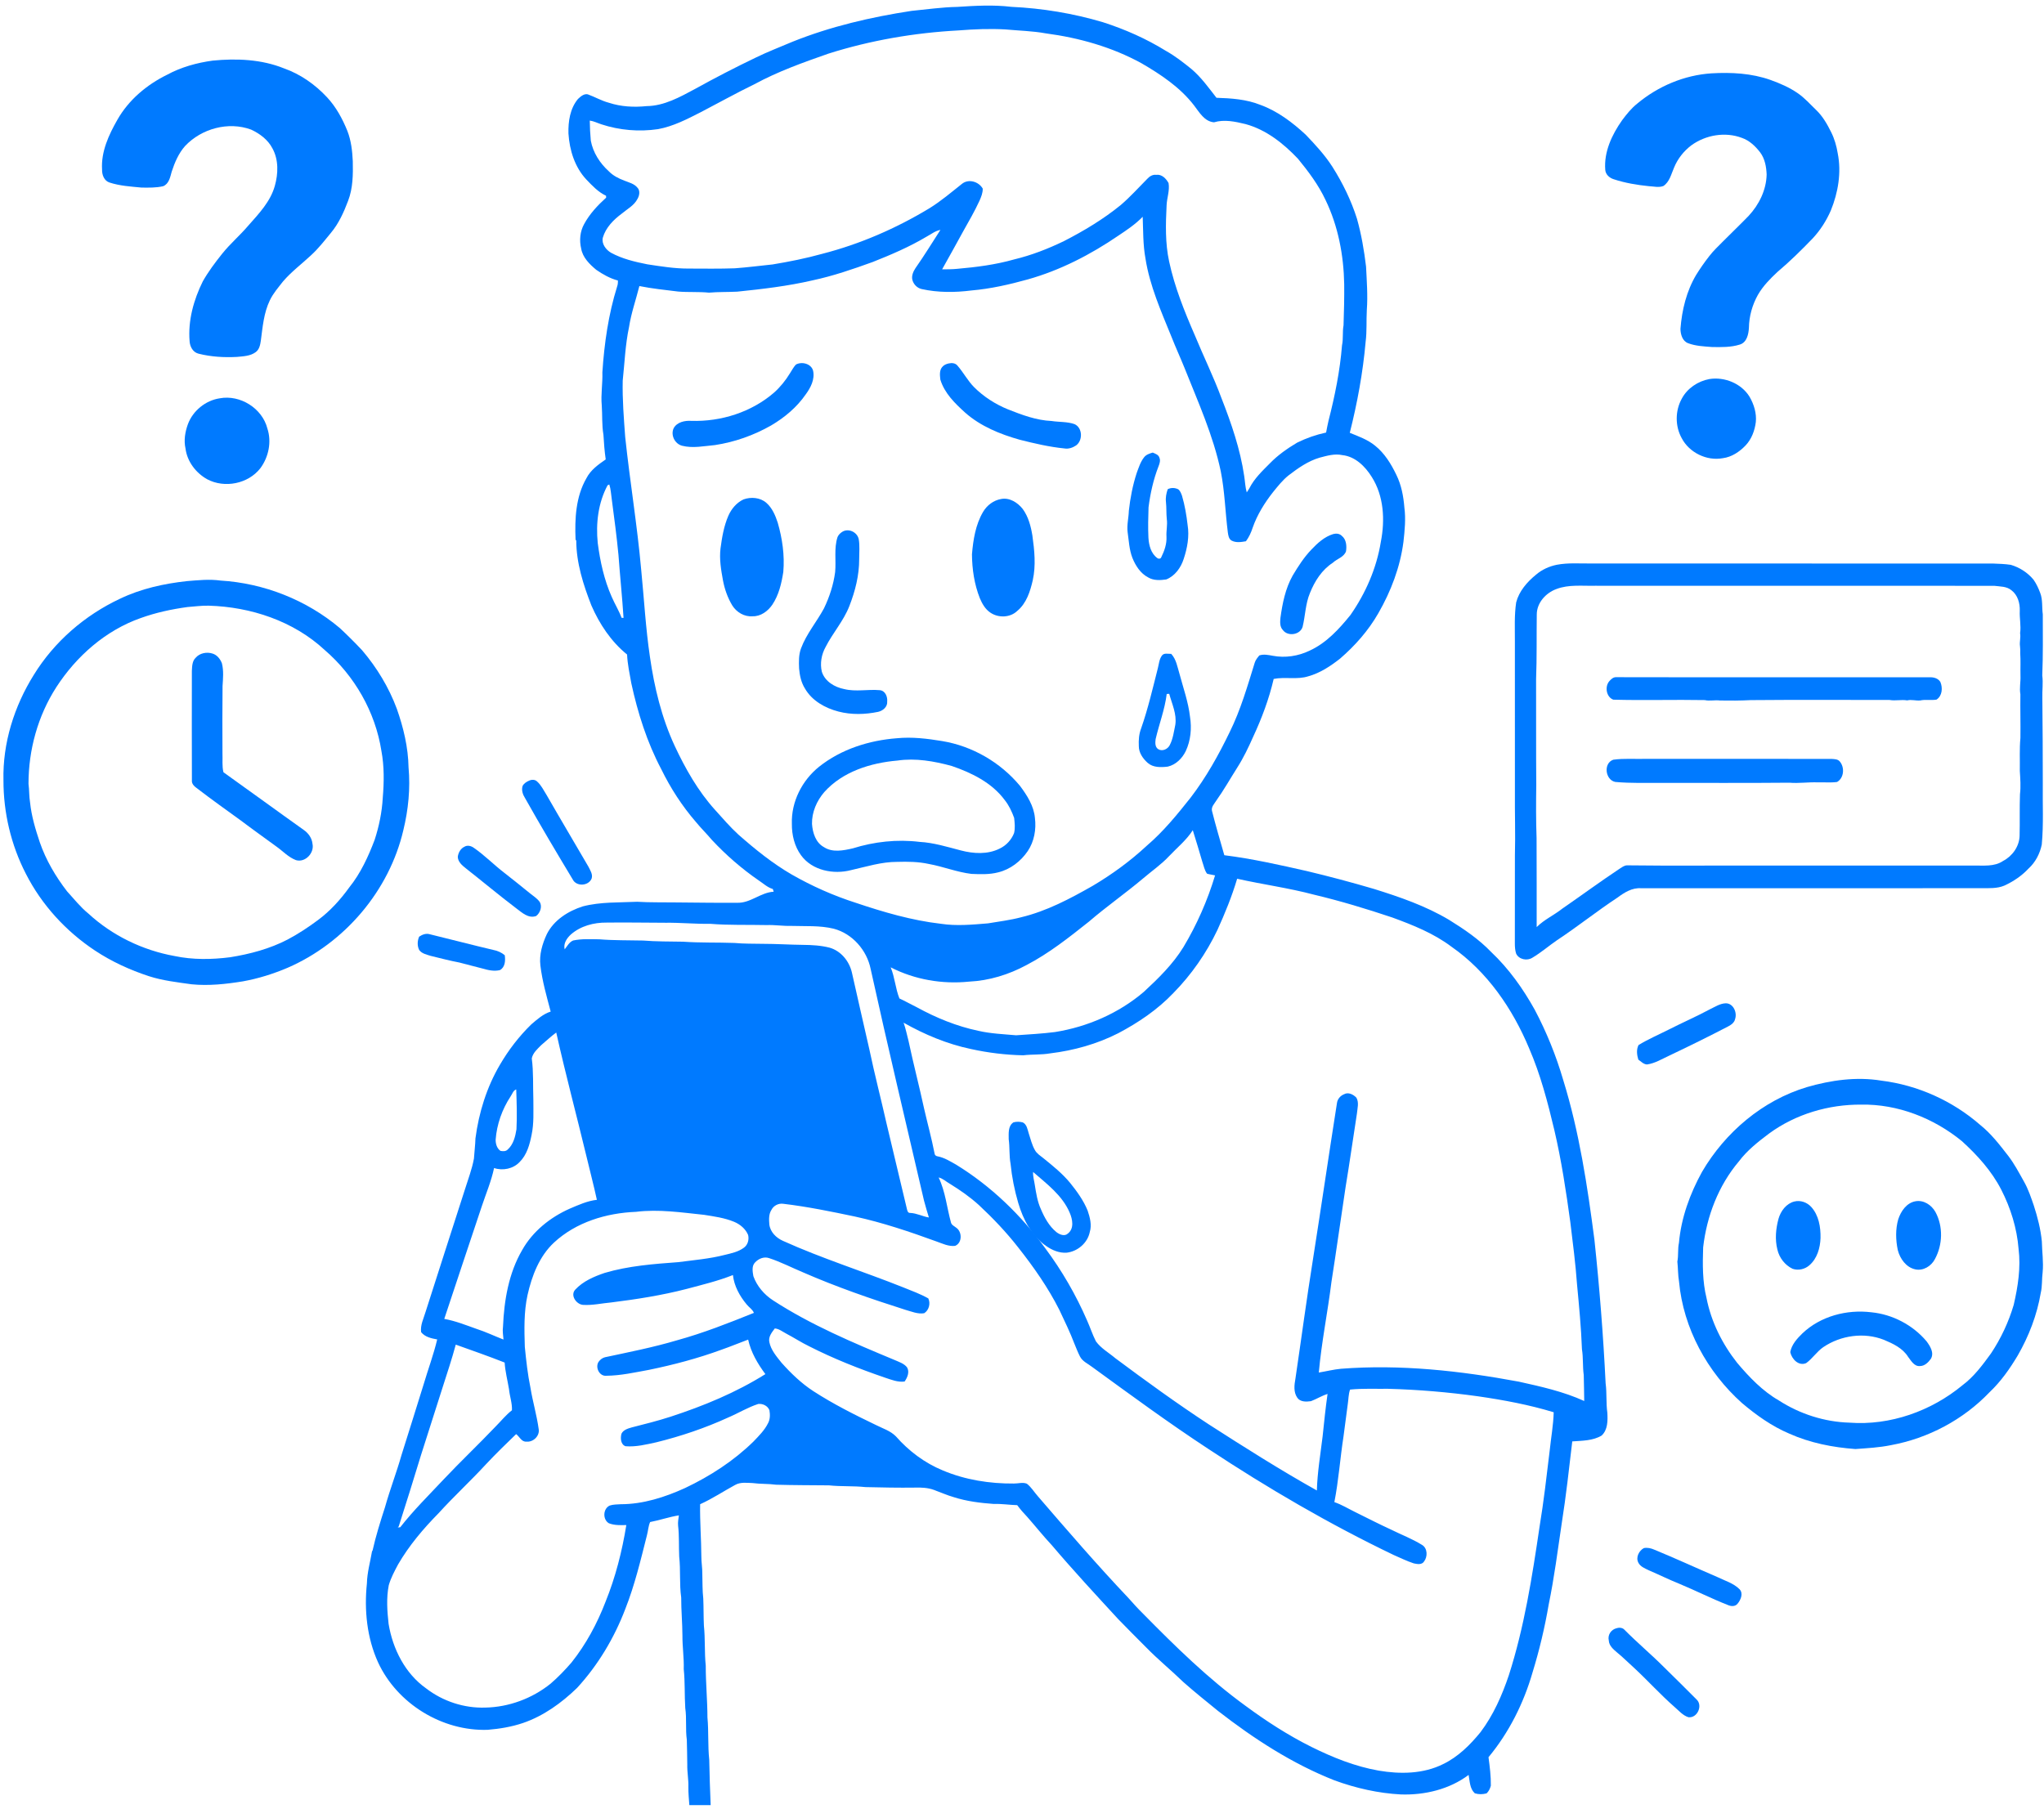
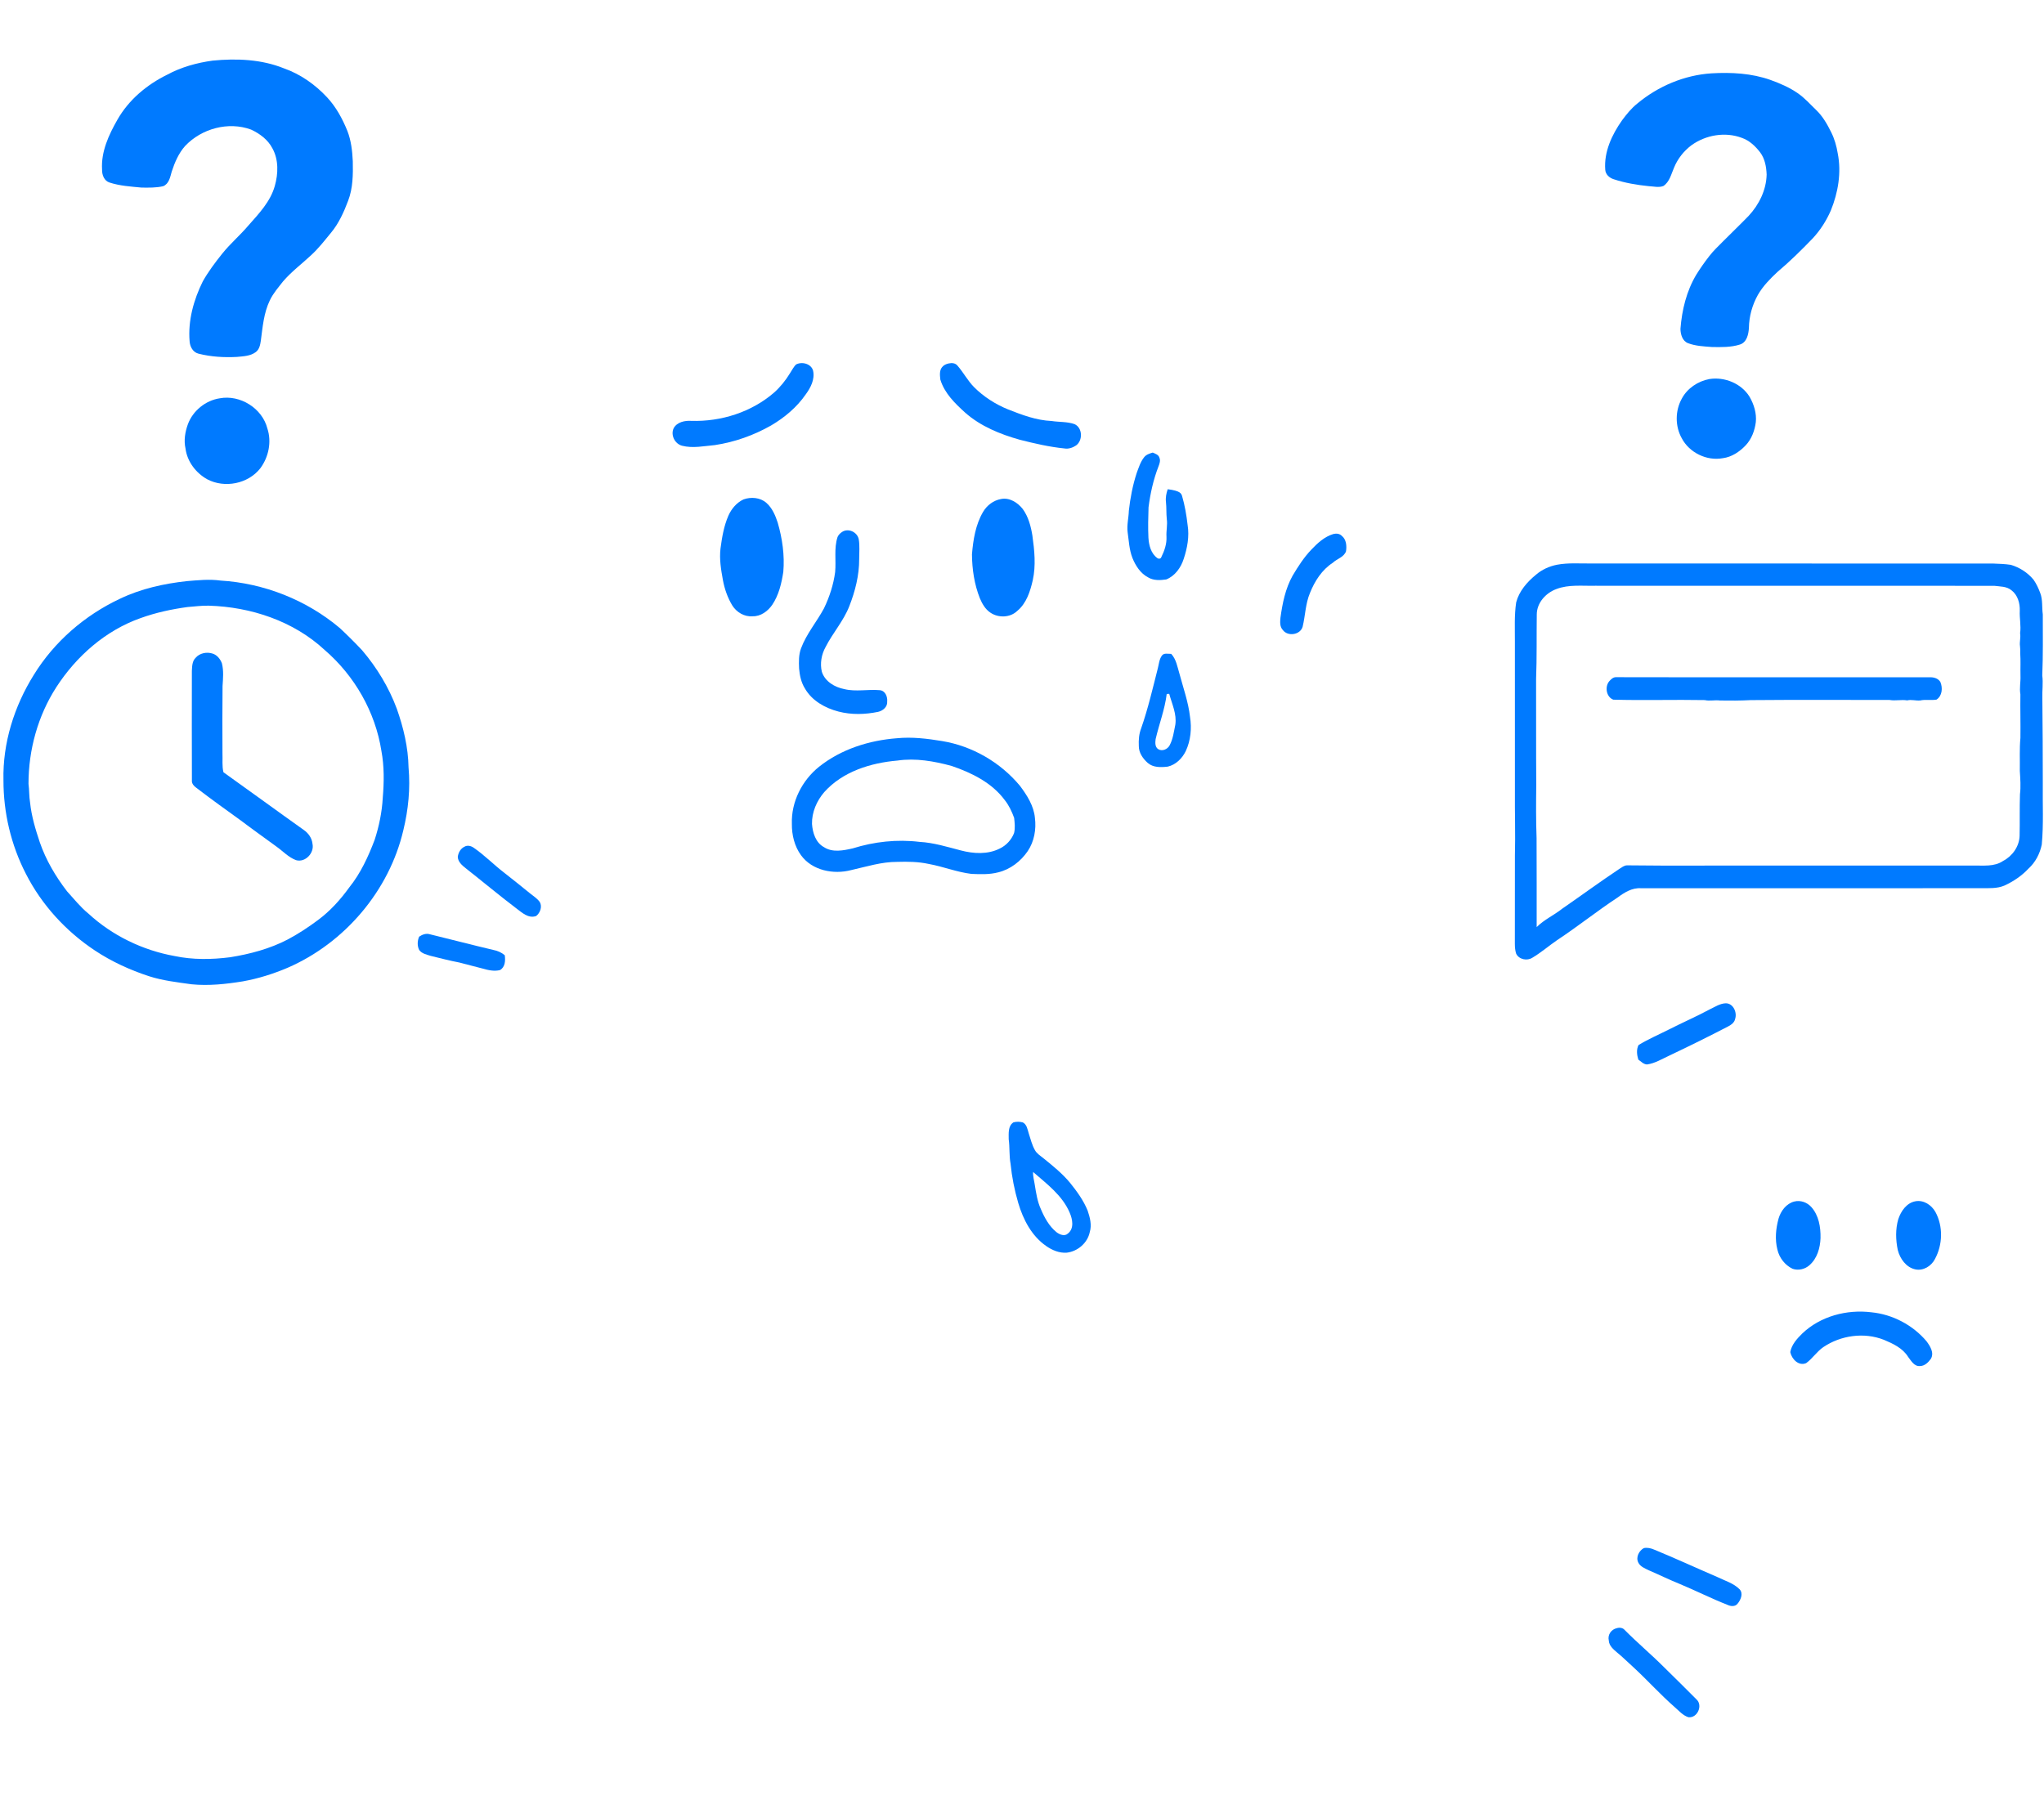
<svg xmlns="http://www.w3.org/2000/svg" width="279" height="247" viewBox="0 0 279 247" fill="none">
  <path d="M29.033 8.274C32.296 7.957 35.695 8.092 38.769 9.336C41.012 10.126 43.012 11.537 44.628 13.269C45.864 14.591 46.739 16.201 47.414 17.869C47.93 19.189 48.09 20.611 48.155 22.018C48.195 23.831 48.177 25.702 47.515 27.418C46.93 28.969 46.239 30.512 45.168 31.793C44.3 32.842 43.468 33.93 42.458 34.847C41.182 36.044 39.765 37.096 38.624 38.431C37.986 39.257 37.283 40.049 36.833 41.002C35.999 42.724 35.85 44.66 35.601 46.529C35.52 47.083 35.397 47.703 34.921 48.06C34.187 48.619 33.223 48.64 32.342 48.727C30.586 48.82 28.805 48.717 27.097 48.285C26.335 48.097 25.93 47.334 25.881 46.599C25.644 43.764 26.435 40.93 27.686 38.404C28.446 37.068 29.37 35.83 30.331 34.633C31.422 33.266 32.767 32.13 33.896 30.797C35.331 29.174 36.907 27.534 37.508 25.394C37.985 23.72 38.047 21.805 37.18 20.243C36.568 19.067 35.453 18.24 34.272 17.692C31.176 16.549 27.505 17.554 25.264 19.933C24.38 20.924 23.848 22.182 23.439 23.432C23.231 24.168 23.069 25.11 22.262 25.424C21.302 25.645 20.304 25.62 19.324 25.609C17.86 25.468 16.366 25.381 14.959 24.923C14.212 24.692 13.911 23.863 13.932 23.146C13.781 20.699 14.853 18.397 16.037 16.325C17.574 13.63 20.037 11.564 22.801 10.208C24.729 9.162 26.869 8.571 29.033 8.274Z" fill="#007AFF" />
  <path d="M129.487 49.62C129.917 49.524 130.42 49.554 130.709 49.938C131.511 50.86 132.085 51.966 132.947 52.844C134.268 54.167 135.875 55.195 137.605 55.897C139.507 56.647 141.463 57.385 143.529 57.475C144.576 57.642 145.669 57.547 146.681 57.907C147.773 58.411 147.821 60.126 146.886 60.81C146.425 61.12 145.857 61.319 145.299 61.224C143.227 61.017 141.196 60.542 139.181 60.032C136.505 59.277 133.846 58.196 131.738 56.332C130.343 55.07 128.913 53.673 128.354 51.823C128.292 51.255 128.205 50.586 128.6 50.113C128.817 49.84 129.151 49.691 129.487 49.62Z" fill="#007AFF" />
  <path d="M108.634 49.776C109.425 49.326 110.719 49.635 110.983 50.605C111.248 51.778 110.655 52.928 109.977 53.847C108.761 55.611 107.084 57.009 105.246 58.09C102.881 59.435 100.273 60.359 97.582 60.765C96.098 60.895 94.581 61.229 93.105 60.855C92.105 60.598 91.503 59.38 91.962 58.444C92.425 57.618 93.474 57.401 94.35 57.457C98.422 57.586 102.58 56.271 105.675 53.584C106.528 52.816 107.251 51.911 107.847 50.931C108.097 50.539 108.314 50.12 108.634 49.776Z" fill="#007AFF" />
  <path d="M233.609 10.013C236.319 9.855 239.093 10 241.671 10.916C242.968 11.384 244.252 11.935 245.389 12.725C246.321 13.363 247.07 14.218 247.879 14.997C248.783 15.849 249.402 16.947 249.951 18.05C250.403 18.955 250.682 19.936 250.845 20.933C251.367 23.553 250.9 26.288 249.902 28.739C249.292 30.135 248.461 31.441 247.419 32.556C245.885 34.146 244.31 35.702 242.618 37.125C241.613 38.062 240.636 39.059 239.947 40.259C239.181 41.629 238.743 43.19 238.722 44.762C238.67 45.631 238.441 46.745 237.487 47.038C236.258 47.431 234.942 47.398 233.668 47.375C232.575 47.29 231.448 47.247 230.414 46.853C229.639 46.558 229.388 45.645 229.378 44.896C229.576 42.318 230.203 39.73 231.54 37.497C232.078 36.635 232.66 35.799 233.285 34.998C233.858 34.25 234.545 33.603 235.208 32.936C236.361 31.771 237.553 30.645 238.69 29.464C240.109 27.938 241.097 25.933 241.141 23.825C241.099 22.767 240.907 21.676 240.259 20.808C239.606 19.959 238.791 19.176 237.76 18.823C235.486 17.962 232.821 18.421 230.869 19.836C229.828 20.621 228.994 21.678 228.502 22.888C228.116 23.765 227.902 24.819 227.056 25.39C226.415 25.644 225.719 25.442 225.058 25.417C223.442 25.252 221.825 24.983 220.28 24.474C219.69 24.294 219.155 23.829 219.112 23.178C218.921 20.727 220.025 18.383 221.407 16.424C222.023 15.599 222.672 14.781 223.485 14.139C226.325 11.768 229.906 10.253 233.609 10.013Z" fill="#007AFF" />
  <path d="M233.321 51.75C235.402 51.418 237.687 52.347 238.808 54.164C239.409 55.204 239.787 56.419 239.663 57.631C239.515 58.795 239.085 59.952 238.268 60.812C237.438 61.681 236.369 62.401 235.155 62.554C232.97 62.963 230.575 61.794 229.55 59.821C228.63 58.176 228.648 56.062 229.564 54.42C230.311 53.01 231.766 52.04 233.321 51.75Z" fill="#007AFF" />
  <path d="M29.992 54.379C32.778 53.858 35.787 55.733 36.494 58.492C37.099 60.318 36.67 62.397 35.536 63.927C33.87 66.062 30.66 66.69 28.282 65.431C26.735 64.568 25.545 63.005 25.32 61.224C25.074 60.118 25.265 58.961 25.649 57.91C26.332 56.074 28.054 54.671 29.992 54.379Z" fill="#007AFF" />
-   <path d="M156.16 62.437C156.446 62.06 156.91 61.915 157.346 61.788C157.693 61.944 158.139 62.071 158.255 62.486C158.43 62.876 158.274 63.302 158.131 63.676C157.435 65.466 157.015 67.355 156.772 69.257C156.725 70.646 156.693 72.037 156.758 73.425C156.822 74.439 157.098 75.557 157.967 76.187C158.125 76.323 158.43 76.306 158.506 76.082C158.938 75.212 159.273 74.257 159.222 73.272C159.169 72.463 159.383 71.659 159.262 70.854C159.182 70.083 159.235 69.306 159.15 68.534C159.079 67.942 159.196 67.35 159.388 66.79C159.828 66.562 160.372 66.574 160.816 66.796C161.105 67.007 161.222 67.367 161.343 67.691C161.725 68.991 161.952 70.331 162.106 71.675C162.361 73.232 162.063 74.832 161.568 76.314C161.187 77.503 160.38 78.632 159.192 79.108C158.377 79.228 157.461 79.275 156.729 78.833C155.675 78.291 155.001 77.236 154.571 76.168C154.132 75.044 154.089 73.825 153.917 72.646C153.795 71.669 154.057 70.708 154.084 69.736C154.274 67.991 154.611 66.255 155.153 64.584C155.429 63.845 155.665 63.064 156.16 62.437Z" fill="#007AFF" />
+   <path d="M156.16 62.437C156.446 62.06 156.91 61.915 157.346 61.788C157.693 61.944 158.139 62.071 158.255 62.486C158.43 62.876 158.274 63.302 158.131 63.676C157.435 65.466 157.015 67.355 156.772 69.257C156.725 70.646 156.693 72.037 156.758 73.425C156.822 74.439 157.098 75.557 157.967 76.187C158.125 76.323 158.43 76.306 158.506 76.082C158.938 75.212 159.273 74.257 159.222 73.272C159.169 72.463 159.383 71.659 159.262 70.854C159.182 70.083 159.235 69.306 159.15 68.534C159.079 67.942 159.196 67.35 159.388 66.79C161.105 67.007 161.222 67.367 161.343 67.691C161.725 68.991 161.952 70.331 162.106 71.675C162.361 73.232 162.063 74.832 161.568 76.314C161.187 77.503 160.38 78.632 159.192 79.108C158.377 79.228 157.461 79.275 156.729 78.833C155.675 78.291 155.001 77.236 154.571 76.168C154.132 75.044 154.089 73.825 153.917 72.646C153.795 71.669 154.057 70.708 154.084 69.736C154.274 67.991 154.611 66.255 155.153 64.584C155.429 63.845 155.665 63.064 156.16 62.437Z" fill="#007AFF" />
  <path d="M101.484 68.183C102.501 67.815 103.755 67.91 104.597 68.642C105.402 69.341 105.833 70.363 106.157 71.354C106.785 73.53 107.116 75.817 106.919 78.081C106.678 79.64 106.308 81.233 105.417 82.56C104.809 83.446 103.831 84.172 102.714 84.136C101.603 84.227 100.539 83.587 99.957 82.662C99.316 81.605 98.903 80.42 98.678 79.207C98.417 77.779 98.172 76.322 98.349 74.868C98.55 73.358 98.807 71.825 99.416 70.419C99.832 69.473 100.537 68.626 101.484 68.183Z" fill="#007AFF" />
  <path d="M136.641 68.128C137.792 67.895 138.912 68.612 139.598 69.486C140.37 70.54 140.711 71.843 140.918 73.115C141.201 75.13 141.413 77.205 140.97 79.215C140.619 80.74 140.112 82.358 138.863 83.394C137.904 84.334 136.288 84.387 135.197 83.648C134.495 83.188 134.064 82.428 133.746 81.675C132.993 79.776 132.688 77.715 132.67 75.682C132.839 73.684 133.158 71.626 134.196 69.87C134.725 68.981 135.613 68.306 136.641 68.128Z" fill="#007AFF" />
  <path d="M114.938 72.625C115.781 72.061 116.998 72.628 117.21 73.591C117.375 74.49 117.272 75.414 117.276 76.325C117.287 78.533 116.731 80.705 115.932 82.75C115.144 84.776 113.662 86.416 112.685 88.343C112.126 89.356 111.908 90.576 112.179 91.71C112.604 93.039 113.932 93.824 115.238 94.076C116.826 94.467 118.461 94.081 120.065 94.224C120.825 94.276 121.164 95.106 121.099 95.775C121.16 96.496 120.513 97.041 119.861 97.184C118.082 97.552 116.217 97.603 114.451 97.144C112.628 96.671 110.828 95.67 109.869 93.991C109.357 93.177 109.157 92.219 109.075 91.275C109.034 90.346 109.01 89.39 109.342 88.506C110.083 86.525 111.482 84.896 112.475 83.047C113.224 81.489 113.768 79.821 113.995 78.104C114.143 76.511 113.82 74.868 114.321 73.319C114.445 73.028 114.676 72.794 114.938 72.625Z" fill="#007AFF" />
  <path d="M181.993 72.908C182.387 72.799 182.849 72.847 183.148 73.152C183.773 73.645 183.838 74.531 183.728 75.26C183.452 76.067 182.501 76.28 181.929 76.826C180.44 77.789 179.455 79.33 178.81 80.949C178.187 82.418 178.177 84.042 177.803 85.575C177.474 86.68 175.784 86.934 175.109 86.018C174.678 85.575 174.723 84.919 174.776 84.352C175.048 82.369 175.449 80.359 176.436 78.595C177.185 77.336 177.983 76.091 179.003 75.029C179.844 74.137 180.795 73.268 181.993 72.908Z" fill="#007AFF" />
  <path d="M212.516 77.101C214.084 76.806 215.684 76.952 217.268 76.929C235.53 76.941 253.791 76.924 272.053 76.937C272.857 76.968 273.666 76.992 274.463 77.112C275.667 77.461 276.774 78.178 277.574 79.146C277.966 79.702 278.253 80.332 278.491 80.97C278.844 81.897 278.698 82.906 278.835 83.871C278.835 86.654 278.878 89.442 278.764 92.224C278.897 93.238 278.746 94.253 278.774 95.272C278.807 99.186 278.843 103.093 278.835 107.007C278.795 109.77 278.954 112.541 278.697 115.297C278.444 116.543 277.829 117.729 276.88 118.587C275.957 119.578 274.815 120.34 273.591 120.905C272.591 121.328 271.493 121.248 270.437 121.26C254.962 121.256 239.486 121.257 224.012 121.265C222.771 121.174 221.712 121.852 220.761 122.557C217.964 124.398 215.35 126.498 212.554 128.342C211.417 129.122 210.368 130.036 209.18 130.743C208.454 131.218 207.336 131.003 206.949 130.195C206.811 129.764 206.775 129.31 206.772 128.863C206.778 124.843 206.785 120.825 206.78 116.807C206.862 113.862 206.753 110.922 206.78 107.974C206.782 101.171 206.775 94.369 206.777 87.568C206.785 85.79 206.687 84.003 206.953 82.239C207.352 80.71 208.435 79.463 209.635 78.481C210.446 77.77 211.462 77.313 212.516 77.101ZM212.442 80.419C211.002 80.944 209.768 82.3 209.765 83.888C209.725 86.828 209.786 89.769 209.672 92.705C209.688 97.526 209.657 102.349 209.696 107.169C209.662 109.582 209.651 111.998 209.738 114.408C209.759 118.457 209.746 122.515 209.751 126.569C210.777 125.542 212.124 124.944 213.251 124.048C215.848 122.255 218.391 120.386 221.018 118.637C221.352 118.439 221.673 118.147 222.086 118.139C228.403 118.221 234.724 118.144 241.041 118.173C250.469 118.179 259.896 118.16 269.324 118.169C270.701 118.14 272.222 118.365 273.425 117.532C274.695 116.873 275.628 115.551 275.67 114.103C275.715 112.214 275.655 110.321 275.721 108.433C275.85 107.373 275.763 106.305 275.7 105.244C275.726 103.744 275.639 102.24 275.781 100.746C275.81 98.76 275.748 96.772 275.777 94.79C275.626 93.939 275.829 93.087 275.789 92.232C275.765 91.209 275.826 90.185 275.755 89.165C275.769 88.846 275.761 88.527 275.724 88.213C275.638 87.621 275.846 87.035 275.736 86.447C275.887 85.431 275.644 84.419 275.694 83.402C275.728 82.363 275.422 81.237 274.558 80.586C273.901 80.033 273.003 80.082 272.203 79.977C254.051 79.972 235.898 79.982 217.745 79.969C215.976 80.012 214.13 79.77 212.442 80.419Z" fill="#007AFF" />
  <path d="M25.516 79.336C27.04 79.212 28.575 79.048 30.099 79.26C36.036 79.62 41.842 81.91 46.389 85.749C47.436 86.728 48.455 87.739 49.435 88.786C51.445 91.148 53.078 93.842 54.161 96.753C55.069 99.329 55.718 102.028 55.765 104.767C56.025 107.64 55.737 110.544 55.055 113.341C53.125 121.611 47.052 128.73 39.289 132.111C37.319 132.952 35.263 133.599 33.153 133.978C30.841 134.353 28.489 134.61 26.149 134.378C24.193 134.104 22.219 133.882 20.331 133.273C17.743 132.426 15.241 131.281 12.968 129.775C9.003 127.149 5.684 123.531 3.526 119.281C1.503 115.355 0.464 110.938 0.473 106.526C0.351 101.454 1.939 96.421 4.614 92.137C7.398 87.61 11.578 83.992 16.382 81.741C19.245 80.369 22.375 79.678 25.516 79.336ZM25.598 82.874C23.422 83.171 21.26 83.635 19.192 84.384C14.414 86.068 10.426 89.586 7.695 93.803C5.171 97.714 3.886 102.378 3.891 107.015C4.008 107.863 3.96 108.724 4.106 109.571C4.299 111.428 4.84 113.224 5.43 114.988C6.268 117.414 7.587 119.659 9.152 121.686C10.095 122.718 10.966 123.828 12.055 124.716C15.317 127.727 19.465 129.735 23.829 130.521C26.316 131.046 28.89 131.008 31.401 130.688C34.121 130.254 36.821 129.538 39.275 128.26C40.721 127.491 42.093 126.59 43.404 125.609C45.07 124.377 46.471 122.82 47.68 121.145C49.229 119.217 50.27 116.948 51.141 114.651C51.742 112.795 52.139 110.87 52.246 108.923C52.425 106.794 52.457 104.629 52.062 102.521C51.234 97.205 48.4 92.256 44.334 88.754C40.08 84.789 34.236 82.853 28.489 82.689C27.521 82.666 26.561 82.806 25.598 82.874Z" fill="#007AFF" />
  <path d="M26.705 89.803C27.259 89.154 28.222 88.972 29.014 89.228C29.631 89.418 30.064 89.969 30.289 90.552C30.546 91.57 30.444 92.629 30.378 93.665C30.344 96.723 30.352 99.778 30.366 102.836C30.408 103.7 30.288 104.581 30.501 105.431C34.171 108.043 37.803 110.707 41.474 113.316C42.101 113.753 42.58 114.424 42.654 115.2C42.932 116.441 41.669 117.8 40.401 117.429C39.373 117.042 38.613 116.2 37.731 115.575C36.124 114.397 34.5 113.247 32.913 112.047C30.866 110.57 28.814 109.098 26.811 107.563C26.475 107.32 26.148 106.983 26.194 106.533C26.178 101.552 26.181 96.572 26.189 91.591C26.226 90.976 26.223 90.259 26.705 89.803Z" fill="#007AFF" />
  <path d="M158.57 89.541C158.848 89.093 159.433 89.281 159.868 89.269C160.56 90.013 160.71 91.056 160.997 91.993C161.518 93.94 162.204 95.853 162.434 97.866C162.684 99.434 162.53 101.094 161.852 102.542C161.373 103.536 160.493 104.41 159.396 104.662C158.469 104.77 157.405 104.81 156.658 104.153C156.004 103.57 155.44 102.768 155.445 101.86C155.405 101.041 155.463 100.207 155.763 99.438C156.698 96.766 157.336 94.007 158.032 91.268C158.187 90.69 158.221 90.046 158.57 89.541ZM159.254 94.742C158.997 96.848 158.216 98.848 157.739 100.909C157.68 101.37 157.64 101.962 158.075 102.267C158.621 102.628 159.376 102.293 159.657 101.746C160.114 100.88 160.229 99.891 160.427 98.946C160.647 97.484 159.966 96.101 159.595 94.722C159.479 94.727 159.365 94.734 159.254 94.742Z" fill="#007AFF" />
  <path d="M219.645 93.021C219.897 92.732 220.212 92.418 220.633 92.452C234.882 92.484 249.134 92.449 263.383 92.468C263.933 92.434 264.55 92.603 264.852 93.1C265.194 93.9 265.118 95.011 264.323 95.516C263.582 95.635 262.824 95.465 262.092 95.632C261.499 95.68 260.911 95.479 260.326 95.619C259.523 95.486 258.718 95.706 257.914 95.561C251.596 95.566 245.275 95.524 238.958 95.582C237.565 95.656 236.164 95.661 234.77 95.635C234.075 95.538 233.377 95.738 232.692 95.579C228.533 95.501 224.372 95.64 220.215 95.522C219.261 95.172 219.022 93.779 219.645 93.021Z" fill="#007AFF" />
  <path d="M122.422 100.787C124.483 100.583 126.562 100.835 128.597 101.173C132.72 101.851 136.553 104.076 139.222 107.284C140.189 108.576 141.114 110.016 141.264 111.664C141.461 113.222 141.171 114.882 140.282 116.198C139.334 117.588 137.912 118.691 136.262 119.093C135.069 119.409 133.82 119.358 132.599 119.308C130.61 119.07 128.737 118.303 126.771 117.949C125.36 117.641 123.909 117.623 122.471 117.665C120.322 117.657 118.254 118.322 116.177 118.789C113.788 119.419 110.862 118.854 109.344 116.77C108.441 115.538 108.071 113.981 108.089 112.471C107.986 109.471 109.477 106.541 111.802 104.678C114.803 102.285 118.628 101.075 122.422 100.787ZM122.494 103.835C118.848 104.147 115.021 105.334 112.514 108.136C111.482 109.331 110.801 110.89 110.836 112.485C110.921 113.688 111.336 115.044 112.469 115.655C113.635 116.421 115.116 116.114 116.389 115.825C119.329 114.905 122.454 114.561 125.517 114.937C127.444 115.039 129.295 115.624 131.15 116.103C132.881 116.558 134.817 116.677 136.457 115.849C137.35 115.427 138.06 114.651 138.419 113.733C138.584 113.052 138.504 112.344 138.427 111.658C138.113 110.793 137.72 109.955 137.146 109.232C135.387 106.852 132.622 105.499 129.889 104.566C127.489 103.917 124.978 103.47 122.494 103.835Z" fill="#007AFF" />
-   <path d="M220.212 103.718C221.682 103.512 223.176 103.644 224.657 103.603C233.118 103.603 241.58 103.592 250.04 103.611C250.421 103.639 250.887 103.637 251.141 103.983C251.81 104.781 251.703 106.216 250.755 106.759C249.879 106.876 248.991 106.78 248.112 106.81C246.822 106.762 245.535 106.966 244.245 106.857C238.464 106.911 232.677 106.875 226.894 106.884C224.758 106.873 222.62 106.945 220.491 106.756C219.105 106.489 218.822 104.188 220.212 103.718Z" fill="#007AFF" />
-   <path d="M72.234 106.573C72.578 106.411 73.022 106.411 73.308 106.688C73.888 107.203 74.219 107.926 74.628 108.57C76.497 111.834 78.425 115.062 80.314 118.314C80.558 118.812 80.944 119.363 80.756 119.943C80.33 120.979 78.659 121.068 78.163 120.044C75.955 116.38 73.769 112.699 71.672 108.968C71.359 108.477 71.148 107.874 71.335 107.297C71.523 106.945 71.876 106.722 72.234 106.573Z" fill="#007AFF" />
  <path d="M63.398 115.597C63.787 115.357 64.269 115.475 64.627 115.714C66.136 116.747 67.413 118.073 68.864 119.181C70.04 120.092 71.194 121.032 72.352 121.969C72.808 122.338 73.327 122.656 73.676 123.143C74.045 123.77 73.732 124.637 73.183 125.058C72.111 125.436 71.239 124.581 70.453 123.996C68.12 122.226 65.872 120.348 63.572 118.535C63.072 118.142 62.505 117.66 62.487 116.971C62.558 116.413 62.87 115.839 63.398 115.597Z" fill="#007AFF" />
  <path d="M57.212 127.876C57.651 127.582 58.17 127.385 58.698 127.555C61.582 128.255 64.453 129.012 67.342 129.69C67.915 129.796 68.45 130.036 68.899 130.412C69 131.136 68.96 132.041 68.237 132.442C67.464 132.629 66.662 132.46 65.915 132.24C64.842 131.975 63.778 131.679 62.707 131.408C61.388 131.159 60.088 130.816 58.783 130.498C58.231 130.32 57.572 130.196 57.217 129.692C56.937 129.125 56.962 128.448 57.212 127.876Z" fill="#007AFF" />
  <path d="M233.423 137.778C234.114 137.452 234.797 136.986 235.585 136.973C236.602 136.99 237.133 138.237 236.839 139.111C236.745 139.601 236.31 139.906 235.899 140.125C233.248 141.507 230.566 142.827 227.866 144.109C226.87 144.562 225.912 145.175 224.808 145.324C224.334 145.3 223.992 144.916 223.627 144.662C223.431 144.019 223.337 143.285 223.66 142.67C224.991 141.858 226.429 141.248 227.819 140.541C229.675 139.596 231.588 138.767 233.423 137.778Z" fill="#007AFF" />
-   <path d="M246.632 148.417C249.913 147.469 253.386 146.972 256.783 147.53C261.763 148.144 266.525 150.287 270.302 153.588C271.793 154.779 272.953 156.302 274.116 157.798C274.952 158.884 275.585 160.103 276.256 161.292C276.848 162.33 277.224 163.466 277.612 164.591C278.127 166.184 278.546 167.818 278.707 169.491C278.731 170.895 278.951 172.296 278.814 173.703C278.691 174.632 278.779 175.583 278.559 176.502C278.048 179.526 276.931 182.43 275.4 185.081C274.322 186.884 273.1 188.624 271.567 190.07C267.99 193.82 263.193 196.369 258.1 197.299C256.503 197.627 254.876 197.709 253.256 197.828C250.159 197.603 247.06 196.994 244.216 195.717C241.849 194.716 239.737 193.204 237.783 191.556C233.04 187.318 229.764 181.338 229.183 174.968C229.027 174.065 229.058 173.144 228.953 172.236C229.128 171.395 228.985 170.524 229.172 169.683C229.472 166.263 230.675 162.971 232.325 159.98C235.487 154.577 240.601 150.231 246.632 148.417ZM254.05 150.806C249.603 150.775 245.122 152.096 241.515 154.724C239.999 155.859 238.487 157.044 237.341 158.572C234.559 161.863 232.963 166.041 232.475 170.299C232.396 172.608 232.374 174.947 232.933 177.206C233.566 180.453 235.079 183.476 237.12 186.064C238.771 188.018 240.575 189.911 242.813 191.198C245.676 193.047 249.047 194.128 252.458 194.226C258.009 194.642 263.612 192.644 267.876 189.114C269.444 187.943 270.616 186.354 271.756 184.786C273.119 182.745 274.171 180.496 274.867 178.142C275.445 175.646 275.848 173.059 275.529 170.496C275.305 167.675 274.447 164.92 273.159 162.407C271.846 159.856 269.896 157.701 267.785 155.786C263.947 152.649 259.035 150.717 254.05 150.806Z" fill="#007AFF" />
  <path d="M138.332 153.229C138.745 153.113 139.2 153.124 139.614 153.237C140.168 153.521 140.25 154.194 140.419 154.729C140.673 155.494 140.853 156.296 141.255 157.003C141.507 157.481 141.982 157.769 142.392 158.1C143.69 159.152 145.009 160.205 146.076 161.503C147.008 162.663 147.895 163.885 148.459 165.273C148.777 166.21 149.051 167.241 148.748 168.22C148.441 169.7 147.095 170.848 145.61 171.019C144.593 171.099 143.603 170.676 142.787 170.101C140.801 168.718 139.654 166.486 138.984 164.219C138.475 162.478 138.12 160.695 137.94 158.892C137.733 157.782 137.842 156.648 137.686 155.533C137.688 154.747 137.571 153.719 138.332 153.229ZM141.018 160.002C140.973 160.608 141.166 161.189 141.25 161.785C141.428 162.894 141.598 164.022 142.067 165.055C142.564 166.226 143.197 167.397 144.198 168.213C144.625 168.546 145.324 168.842 145.777 168.395C146.643 167.714 146.396 166.454 146.015 165.572C145.019 163.207 142.892 161.639 141.018 160.002Z" fill="#007AFF" />
  <path d="M244.916 164.036C245.753 163.823 246.646 164.141 247.223 164.771C248.263 165.914 248.526 167.532 248.497 169.028C248.447 170.379 248.039 171.815 246.985 172.731C246.367 173.281 245.47 173.491 244.683 173.22C243.639 172.723 242.86 171.713 242.607 170.59C242.255 169.205 242.395 167.741 242.765 166.377C243.068 165.331 243.817 164.314 244.916 164.036Z" fill="#007AFF" />
  <path d="M261.441 164.004C262.569 163.787 263.643 164.507 264.18 165.461C265.252 167.441 265.178 169.952 264.1 171.913C263.61 172.858 262.52 173.53 261.442 173.3C260.184 173.038 259.344 171.846 259.042 170.66C258.755 169.279 258.714 167.82 259.106 166.456C259.469 165.362 260.233 164.227 261.441 164.004Z" fill="#007AFF" />
  <path d="M246.016 182.043C248.495 179.686 252.088 178.743 255.441 179.158C258.328 179.442 261.088 180.894 262.961 183.108C263.454 183.775 264.042 184.68 263.559 185.51C263.212 185.987 262.723 186.49 262.092 186.497C261.303 186.591 260.871 185.785 260.46 185.256C259.721 184.056 258.39 183.436 257.139 182.912C254.435 181.852 251.263 182.302 248.874 183.916C247.986 184.524 247.404 185.475 246.535 186.098C245.5 186.543 244.562 185.534 244.366 184.593C244.553 183.56 245.292 182.753 246.016 182.043Z" fill="#007AFF" />
  <path d="M224.378 211.352C224.86 211.25 225.363 211.369 225.808 211.566C228.708 212.757 231.553 214.072 234.432 215.311C235.459 215.814 236.62 216.142 237.448 216.972C237.991 217.552 237.6 218.441 237.16 218.958C236.847 219.334 236.325 219.318 235.912 219.148C233.629 218.253 231.442 217.143 229.18 216.204C227.79 215.647 226.45 214.979 225.077 214.391C224.534 214.122 223.877 213.888 223.61 213.298C223.266 212.582 223.729 211.704 224.378 211.352Z" fill="#007AFF" />
  <path d="M220.691 222.282C221.061 222.171 221.5 222.215 221.763 222.531C223.497 224.279 225.388 225.865 227.129 227.606C228.623 229.059 230.092 230.539 231.568 232.009C232.474 232.838 231.677 234.606 230.45 234.438C229.698 234.194 229.169 233.557 228.588 233.058C226.618 231.335 224.872 229.382 222.949 227.611C222.206 226.954 221.514 226.242 220.744 225.619C220.234 225.185 219.631 224.691 219.596 223.969C219.409 223.188 219.928 222.449 220.691 222.282Z" fill="#007AFF" />
-   <path fill-rule="evenodd" clip-rule="evenodd" d="M130.66 0.942C133.118 0.781 135.599 0.638 138.052 0.934C142.274 1.128 146.475 1.824 150.529 3.027C153.54 3.993 156.454 5.281 159.145 6.946C160.39 7.641 161.515 8.522 162.62 9.415C163.958 10.546 164.975 11.979 166.045 13.35C168.062 13.415 170.128 13.552 172.022 14.312C174.374 15.162 176.402 16.703 178.222 18.385C179.538 19.762 180.844 21.167 181.874 22.777C183.272 24.989 184.433 27.361 185.222 29.859C185.824 31.994 186.197 34.189 186.462 36.39C186.559 38.361 186.713 40.337 186.568 42.31C186.483 43.763 186.592 45.225 186.404 46.671C186.036 50.862 185.269 55.012 184.242 59.091C185.434 59.572 186.673 60.012 187.683 60.836C188.989 61.879 189.884 63.336 190.598 64.825C191.282 66.21 191.571 67.751 191.692 69.28C191.902 70.844 191.738 72.421 191.566 73.98C191.117 77.421 189.865 80.724 188.136 83.724C186.785 86.084 184.966 88.148 182.912 89.919C181.614 90.939 180.198 91.881 178.593 92.326C177.057 92.825 175.418 92.377 173.854 92.69C173.221 95.415 172.234 98.052 171.055 100.585C170.414 102.034 169.728 103.468 168.875 104.806C167.924 106.306 167.05 107.858 166.017 109.307C165.758 109.735 165.308 110.153 165.432 110.702C165.943 112.733 166.54 114.744 167.117 116.757C170.923 117.236 174.673 118.081 178.413 118.928C181.477 119.659 184.521 120.47 187.543 121.36C191.07 122.459 194.6 123.679 197.787 125.578C199.837 126.847 201.855 128.216 203.532 129.962C205.938 132.231 207.877 134.954 209.478 137.836C211.098 140.89 212.398 144.111 213.37 147.431C215.571 154.537 216.679 161.916 217.637 169.274C218.328 175.786 218.845 182.313 219.163 188.852C219.343 190.181 219.208 191.53 219.396 192.861C219.459 193.926 219.467 195.21 218.615 195.987C217.423 196.707 215.956 196.685 214.61 196.786C214.171 200.511 213.763 204.248 213.174 207.958C212.623 211.665 212.152 215.385 211.392 219.057C210.859 222.191 210.12 225.293 209.185 228.335C207.973 232.536 205.973 236.53 203.176 239.902C203.348 241.191 203.515 242.489 203.495 243.793C203.391 244.184 203.214 244.553 202.917 244.836C202.384 244.984 201.833 244.992 201.306 244.828C200.605 244.174 200.625 243.185 200.462 242.317C197.842 244.287 194.474 245.088 191.232 244.984C188.128 244.823 185.066 244.126 182.152 243.061C176.384 240.789 171.142 237.377 166.264 233.588C164.67 232.287 163.06 231.003 161.521 229.638C159.863 228.028 158.064 226.567 156.451 224.911C155.165 223.626 153.883 222.337 152.619 221.034C149.56 217.709 146.49 214.397 143.566 210.951C142.401 209.709 141.344 208.371 140.216 207.094C139.726 206.589 139.267 206.054 138.847 205.49C137.777 205.46 136.718 205.286 135.647 205.325C133.814 205.191 131.971 204.967 130.213 204.406C129.272 204.138 128.379 203.733 127.461 203.4C126.637 203.103 125.75 203.066 124.884 203.093C122.635 203.124 120.384 203.077 118.136 203.024C116.482 202.844 114.812 202.965 113.159 202.786C110.751 202.761 108.341 202.769 105.934 202.698C104.867 202.552 103.788 202.618 102.723 202.472C101.935 202.444 101.079 202.319 100.359 202.721C98.756 203.59 97.233 204.613 95.565 205.362C95.523 207.735 95.718 210.098 95.732 212.471C95.727 213.278 95.879 214.076 95.864 214.886C95.899 216.002 95.867 217.125 95.994 218.239C96.049 219.474 96.022 220.711 96.081 221.948C96.272 223.761 96.144 225.591 96.333 227.404C96.327 229.761 96.56 232.107 96.564 234.465C96.743 236.389 96.603 238.326 96.809 240.248C96.845 242.314 96.918 244.379 97.004 246.444H94.094C94.038 245.615 93.946 244.788 93.962 243.957C93.992 242.932 93.785 241.923 93.812 240.902C93.787 239.774 93.793 238.646 93.748 237.521C93.549 236.083 93.746 234.62 93.536 233.187C93.425 231.419 93.514 229.642 93.329 227.88C93.379 226.344 93.138 224.823 93.15 223.29C93.142 221.555 92.975 219.828 92.982 218.093C92.72 216.24 92.916 214.364 92.709 212.51C92.644 211.104 92.722 209.69 92.559 208.291C92.509 207.817 92.606 207.348 92.667 206.883C91.338 207.091 90.061 207.544 88.739 207.794C88.486 208.361 88.469 209.002 88.305 209.6C87.449 212.995 86.636 216.415 85.346 219.678C83.837 223.631 81.629 227.329 78.762 230.447C76.643 232.497 74.184 234.276 71.37 235.235C69.821 235.759 68.195 236.025 66.569 236.16C60.361 236.371 54.218 232.599 51.607 226.956C50.079 223.598 49.701 219.808 50.082 216.168C50.117 214.685 50.532 213.252 50.779 211.799L50.855 211.681C51.303 209.688 51.915 207.736 52.543 205.796C53.217 203.384 54.123 201.046 54.807 198.64C55.822 195.439 56.814 192.233 57.815 189.027C58.424 186.969 59.179 184.951 59.677 182.863C58.88 182.721 58.014 182.537 57.482 181.87C57.352 180.898 57.826 180.01 58.089 179.105C59.858 173.537 61.669 167.982 63.451 162.417C63.886 161.011 64.426 159.631 64.691 158.177C64.75 157.257 64.873 156.341 64.897 155.419C65.359 151.899 66.431 148.44 68.234 145.371C69.408 143.358 70.841 141.491 72.509 139.862C73.317 139.173 74.135 138.432 75.166 138.104C74.615 136.027 74.017 133.95 73.762 131.811C73.582 130.332 74.024 128.858 74.641 127.53C75.609 125.607 77.546 124.382 79.546 123.743C81.967 123.11 84.488 123.232 86.966 123.112C88.734 123.221 90.506 123.174 92.276 123.203C95.058 123.222 97.84 123.271 100.621 123.25C102.43 123.316 103.82 121.837 105.605 121.739C105.576 121.646 105.518 121.461 105.489 121.37C104.753 121.159 104.194 120.612 103.568 120.202C101.246 118.605 99.109 116.743 97.185 114.686C96.479 113.841 95.687 113.075 94.992 112.223C93.107 110.045 91.529 107.609 90.266 105.021C88.316 101.339 87.052 97.332 86.17 93.272C85.935 91.974 85.657 90.677 85.594 89.357C83.414 87.591 81.827 85.197 80.717 82.643C79.612 79.821 78.67 76.857 78.657 73.802L78.564 73.674C78.442 70.829 78.585 67.819 80.045 65.291C80.616 64.165 81.668 63.419 82.679 62.722C82.518 61.609 82.431 60.484 82.368 59.361C82.137 58.031 82.234 56.675 82.137 55.334C81.999 53.833 82.272 52.339 82.222 50.837C82.483 46.88 83.048 42.918 84.234 39.123C84.332 38.858 84.353 38.577 84.341 38.297C83.275 38.017 82.283 37.458 81.382 36.833C80.476 36.075 79.539 35.163 79.33 33.946C79.059 32.831 79.168 31.605 79.731 30.595C80.482 29.202 81.573 28.041 82.738 26.985C82.735 26.919 82.727 26.791 82.724 26.725C81.657 26.225 80.842 25.351 80.04 24.514C78.452 22.825 77.735 20.494 77.592 18.221C77.55 16.581 77.806 14.81 78.892 13.512C79.249 13.181 79.705 12.76 80.232 12.879C81.207 13.231 82.113 13.767 83.12 14.031C84.769 14.572 86.536 14.664 88.252 14.487C90.663 14.463 92.818 13.243 94.884 12.137C97.591 10.636 100.342 9.213 103.134 7.874C104.777 7.068 106.489 6.417 108.172 5.699C113.379 3.609 118.879 2.333 124.415 1.486C126.496 1.286 128.568 0.979 130.66 0.942ZM128.12 160.751C129.053 162.687 129.24 164.867 129.81 166.917C129.906 167.264 130.271 167.399 130.527 167.616C131.349 168.175 131.351 169.693 130.371 170.089C129.481 170.198 128.647 169.777 127.831 169.491C124.18 168.159 120.487 166.913 116.687 166.084C113.445 165.402 110.195 164.734 106.903 164.344C106.264 164.255 105.598 164.588 105.304 165.168C104.919 165.756 104.959 166.492 105.012 167.163C105.133 168.204 105.957 169.006 106.882 169.411C112.219 171.824 117.82 173.572 123.255 175.742C124.421 176.213 125.609 176.645 126.709 177.261C127.043 177.951 126.802 178.878 126.147 179.286C125.263 179.433 124.421 179.05 123.588 178.822C118.859 177.318 114.162 175.693 109.61 173.705C108.066 173.061 106.57 172.283 104.977 171.763C104.286 171.525 103.556 171.83 103.078 172.338C102.576 172.826 102.729 173.61 102.833 174.229C103.319 175.593 104.313 176.746 105.52 177.532C110.706 180.901 116.432 183.305 122.122 185.676C122.712 185.938 123.387 186.144 123.803 186.667C124.187 187.299 123.859 188.063 123.475 188.61C122.547 188.733 121.668 188.367 120.807 188.084C117.272 186.875 113.787 185.498 110.457 183.804C109.388 183.29 108.399 182.636 107.353 182.087C106.832 181.82 106.36 181.415 105.759 181.362C105.354 181.907 104.856 182.492 105.014 183.228C105.232 184.32 106 185.196 106.676 186.047C107.963 187.49 109.372 188.846 110.995 189.909C113.718 191.675 116.626 193.137 119.549 194.541C120.48 195.015 121.534 195.332 122.286 196.095C124.037 198.097 126.231 199.737 128.698 200.752C131.752 202.038 135.088 202.563 138.388 202.537C138.971 202.547 139.601 202.332 140.158 202.557C140.756 203.018 141.151 203.688 141.648 204.252C145.701 208.957 149.758 213.663 154.031 218.171C154.663 218.883 155.297 219.592 155.978 220.258C160.398 224.749 164.913 229.189 170.027 232.898C172.866 234.993 175.844 236.917 179.006 238.493C181.917 239.938 184.973 241.167 188.188 241.731C191.113 242.229 194.282 242.195 196.989 240.837C199.032 239.851 200.674 238.217 202.09 236.475C203.838 234.155 205.022 231.466 205.946 228.727C208.063 222.136 209.135 215.276 210.144 208.446C210.714 205.002 211.108 201.532 211.525 198.068C211.705 196.313 212.027 194.572 212.076 192.806C208.715 191.781 205.248 191.137 201.775 190.632C197.694 190.062 193.584 189.715 189.467 189.604C187.736 189.627 186.003 189.537 184.279 189.71C184.051 190.359 184.07 191.057 183.962 191.731C183.752 193.184 183.596 194.644 183.386 196.098C182.923 199.083 182.72 202.108 182.137 205.073C183.121 205.41 184.012 205.958 184.942 206.414C186.58 207.225 188.205 208.059 189.865 208.822C191.279 209.526 192.77 210.085 194.113 210.922C194.868 211.375 194.882 212.538 194.376 213.183C194.081 213.66 193.436 213.538 192.975 213.437C192.034 213.13 191.147 212.685 190.241 212.296C181.461 208.087 173.036 203.167 164.916 197.8C159.518 194.259 154.316 190.435 149.097 186.637C148.513 186.179 147.751 185.875 147.406 185.178C147.124 184.622 146.895 184.042 146.662 183.467C146.061 181.884 145.319 180.363 144.6 178.833C143.06 175.781 141.084 172.966 138.969 170.288C137.351 168.219 135.539 166.31 133.619 164.522C132.392 163.408 131.031 162.459 129.62 161.596C129.122 161.31 128.693 160.884 128.12 160.751ZM96.121 165.855C93.031 165.534 89.912 165.057 86.806 165.444C82.775 165.601 78.63 166.848 75.624 169.636C73.614 171.507 72.597 174.176 72.007 176.801C71.498 179.124 71.562 181.512 71.636 183.875C71.823 185.755 72.028 187.638 72.411 189.49C72.719 191.373 73.269 193.209 73.529 195.102C73.699 196.029 72.78 196.914 71.869 196.815C71.186 196.887 70.92 196.129 70.449 195.79C69.062 197.129 67.679 198.473 66.36 199.88C64.252 202.174 61.953 204.285 59.86 206.594C57.773 208.712 55.832 211.006 54.336 213.584C53.846 214.499 53.353 215.426 53.064 216.427C52.723 218.163 52.849 219.945 53.041 221.691C53.601 225.102 55.288 228.47 58.157 230.499C60.441 232.263 63.343 233.222 66.232 233.126C69.456 233.066 72.642 231.882 75.153 229.861C76.178 228.981 77.117 228 78.002 226.98C79.987 224.49 81.512 221.651 82.653 218.684C84.015 215.321 84.913 211.779 85.492 208.204C84.697 208.231 83.871 208.254 83.115 207.963C82.238 207.454 82.298 205.956 83.231 205.54C83.71 205.386 84.224 205.392 84.722 205.362C87.783 205.362 90.76 204.404 93.52 203.146C96.918 201.532 100.125 199.464 102.821 196.828C103.569 196.048 104.358 195.271 104.842 194.291C105.131 193.752 105.124 193.107 105.023 192.522C104.785 191.926 104.122 191.608 103.503 191.672C102.062 192.138 100.771 192.94 99.384 193.528C96.245 194.965 92.956 196.074 89.606 196.903C88.22 197.205 86.806 197.563 85.378 197.443C84.711 197.197 84.674 196.333 84.825 195.743C85.08 195.208 85.707 195.025 86.234 194.875C88.014 194.419 89.799 193.976 91.549 193.407C96.041 191.94 100.462 190.117 104.472 187.599C103.42 186.182 102.504 184.629 102.12 182.887C100.909 183.338 99.715 183.835 98.494 184.262C95.27 185.446 91.936 186.328 88.573 187.019C86.66 187.366 84.741 187.802 82.791 187.822C81.832 187.94 81.215 186.703 81.695 185.935C81.911 185.636 82.21 185.384 82.573 185.297C85.869 184.593 89.182 183.942 92.416 182.98C96.001 181.992 99.464 180.626 102.907 179.238C102.71 178.748 102.228 178.482 101.914 178.08C100.962 176.939 100.207 175.569 100.043 174.073C97.993 174.889 95.841 175.402 93.714 175.971C90.342 176.843 86.894 177.383 83.44 177.813C82.152 177.926 80.87 178.231 79.571 178.146C78.66 178.067 77.806 176.843 78.516 176.069C79.586 174.912 81.08 174.276 82.545 173.779C85.802 172.815 89.214 172.563 92.585 172.312C94.701 172.031 96.841 171.862 98.912 171.326C99.824 171.104 100.787 170.91 101.553 170.331C102.085 169.941 102.27 169.216 102.114 168.595C101.755 167.753 101.012 167.133 100.176 166.794C98.886 166.263 97.49 166.072 96.121 165.855ZM62.209 183.573C61.687 185.523 61.044 187.442 60.429 189.366C59.449 192.469 58.461 195.566 57.463 198.662C56.481 201.912 55.458 205.15 54.428 208.382C54.394 208.419 54.328 208.493 54.295 208.53C54.38 208.525 54.548 208.512 54.632 208.506C56.444 206.184 58.549 204.115 60.56 201.969C62.874 199.514 65.326 197.195 67.65 194.752C68.392 194.011 69.046 193.177 69.88 192.535C69.924 191.556 69.57 190.62 69.477 189.654C69.276 188.443 68.96 187.246 68.883 186.02C66.678 185.149 64.439 184.37 62.209 183.573ZM168.868 119.969C168.157 122.363 167.21 124.683 166.177 126.956C164.664 130.14 162.623 133.068 160.152 135.582C158.004 137.839 155.389 139.607 152.645 141.056C149.75 142.531 146.572 143.419 143.354 143.808C142.134 144.023 140.892 143.925 139.668 144.073C137.266 144.023 134.871 143.732 132.524 143.215C129.288 142.535 126.206 141.244 123.337 139.621C123.631 140.437 123.796 141.293 124.017 142.134C124.67 145.225 125.475 148.281 126.142 151.368C126.61 153.412 127.169 155.435 127.569 157.493C127.588 157.699 127.765 157.837 127.966 157.864C128.889 158.033 129.691 158.547 130.499 158.997C135.276 161.93 139.381 165.897 142.676 170.418C144.954 173.477 146.877 176.801 148.394 180.302C148.811 181.235 149.126 182.215 149.591 183.128C150.285 184.087 151.351 184.674 152.242 185.43C156.425 188.547 160.649 191.616 165.016 194.474C169.856 197.584 174.724 200.671 179.747 203.485C179.819 201.005 180.238 198.551 180.534 196.092C180.733 194.161 180.934 192.229 181.207 190.306C180.415 190.552 179.71 191.003 178.938 191.294C178.304 191.386 177.468 191.415 177.07 190.811C176.545 190.051 176.665 189.071 176.823 188.214C177.624 182.807 178.342 177.384 179.207 171.986C180.33 164.866 181.368 157.731 182.489 150.61C182.555 150.053 182.949 149.593 183.463 149.389C184.043 149.065 184.732 149.42 185.142 149.858C185.529 150.522 185.277 151.325 185.214 152.042C184.689 155.377 184.226 158.724 183.67 162.056C183.011 166.376 182.418 170.706 181.737 175.023C181.228 179.152 180.383 183.239 180.013 187.385C181.024 187.22 182.02 186.965 183.042 186.868C191.165 186.24 199.325 187.144 207.31 188.627C210.338 189.299 213.408 189.977 216.242 191.27C216.22 190.086 216.212 188.904 216.176 187.721C216.011 186.555 216.123 185.369 215.931 184.206C215.823 181.25 215.539 178.305 215.261 175.36C215.058 172.512 214.687 169.679 214.343 166.845C213.768 162.639 213.132 158.433 212.166 154.297C211.267 150.506 210.277 146.713 208.725 143.128C206.463 137.708 202.996 132.637 198.126 129.252C195.708 127.425 192.865 126.294 190.042 125.259C186.523 124.079 182.966 123.001 179.355 122.143C175.9 121.225 172.353 120.75 168.868 119.969ZM75.926 140.964C75.206 141.489 74.56 142.108 73.879 142.68C73.362 143.2 72.726 143.756 72.586 144.502C72.835 146.367 72.734 148.255 72.801 150.133C72.798 151.738 72.896 153.364 72.56 154.946C72.297 156.27 71.914 157.673 70.921 158.65C70.051 159.572 68.627 159.864 67.44 159.463C67.062 161.254 66.341 162.944 65.766 164.674C64.043 169.799 62.347 174.933 60.641 180.061C62.153 180.328 63.586 180.908 65.028 181.418C66.293 181.823 67.491 182.402 68.725 182.881C68.677 182.297 68.573 181.714 68.658 181.133C68.81 177.531 69.43 173.832 71.267 170.675C72.705 168.108 75.113 166.185 77.78 165.005C78.972 164.501 80.171 163.948 81.472 163.802C81.053 161.86 80.539 159.936 80.082 158.001C78.715 152.318 77.2 146.669 75.926 140.964ZM90.827 125.978C88.151 125.974 85.476 125.917 82.801 125.955C81.066 125.934 79.253 126.411 77.928 127.573C77.365 128.086 76.877 128.812 77.075 129.61C77.42 129.18 77.698 128.616 78.236 128.397C79.417 128.15 80.63 128.222 81.829 128.238C83.802 128.4 85.786 128.357 87.763 128.405C89.581 128.548 91.407 128.534 93.229 128.563C95.567 128.728 97.912 128.649 100.253 128.735C101.55 128.857 102.853 128.829 104.154 128.855C105.979 128.855 107.798 128.977 109.623 128.997C110.841 129.009 112.071 129.075 113.256 129.385C114.799 129.834 115.924 131.231 116.281 132.769C117.081 136.25 117.842 139.741 118.655 143.221C119.372 146.631 120.247 150.003 121.015 153.403C121.946 157.274 122.85 161.154 123.785 165.026C123.843 165.262 123.904 165.619 124.235 165.593C125.127 165.626 125.92 166.072 126.791 166.215C126.563 165.447 126.322 164.684 126.124 163.908C123.676 153.374 121.17 142.852 118.842 132.288C118.326 129.727 116.355 127.465 113.802 126.791C111.904 126.326 109.938 126.474 108.004 126.407C106.877 126.439 105.761 126.251 104.634 126.294C102.072 126.235 99.503 126.333 96.947 126.122C94.903 126.158 92.869 125.95 90.827 125.978ZM70.463 148.73C70.043 148.87 69.935 149.352 69.699 149.68C68.542 151.438 67.811 153.489 67.655 155.592C67.647 156.151 67.826 156.794 68.316 157.122C68.648 157.186 69.043 157.207 69.297 156.939C70.075 156.248 70.338 155.168 70.496 154.18C70.589 152.365 70.526 150.546 70.463 148.73ZM162.813 113.343C161.945 114.698 160.681 115.716 159.584 116.875C158.52 118.02 157.224 118.905 156.039 119.918C153.625 121.955 151.028 123.765 148.633 125.827C145.923 127.981 143.185 130.153 140.104 131.758C137.695 133.056 135.017 133.885 132.279 134.014C128.626 134.39 124.849 133.746 121.575 132.063C122.142 133.431 122.219 134.941 122.768 136.313C123.573 136.679 124.34 137.126 125.136 137.511C127.778 138.959 130.597 140.116 133.553 140.733C135.242 141.122 136.977 141.186 138.696 141.34C140.468 141.215 142.247 141.123 144.012 140.897C148.434 140.19 152.703 138.333 156.12 135.42C158.122 133.569 160.104 131.633 161.539 129.294C163.375 126.227 164.823 122.932 165.854 119.511C165.49 119.423 165.115 119.384 164.76 119.28C164.405 118.812 164.314 118.208 164.118 117.668C163.706 116.219 163.253 114.783 162.813 113.343ZM155.975 29.594C154.995 30.606 153.821 31.395 152.654 32.171C148.858 34.764 144.713 36.907 140.272 38.151C137.759 38.85 135.202 39.431 132.599 39.655C130.342 39.942 128.027 39.955 125.797 39.462C125.165 39.317 124.666 38.785 124.524 38.16C124.417 37.606 124.662 37.063 124.958 36.608C126.15 34.906 127.239 33.135 128.364 31.387C127.649 31.512 127.084 31.991 126.459 32.319C124.134 33.704 121.639 34.772 119.128 35.767C116.435 36.739 113.721 37.678 110.916 38.275C107.533 39.059 104.077 39.465 100.628 39.818C99.342 39.883 98.054 39.841 96.772 39.953C95.374 39.814 93.968 39.918 92.572 39.804C90.8 39.584 89.023 39.406 87.272 39.054C86.804 40.921 86.155 42.746 85.86 44.656C85.349 47.063 85.26 49.524 84.999 51.963C84.942 54.535 85.151 57.098 85.338 59.66C85.98 65.722 86.986 71.745 87.524 77.82C87.916 81.769 88.13 85.735 88.713 89.667C89.311 93.841 90.313 97.991 92.093 101.829C93.554 104.949 95.276 107.993 97.596 110.562C98.639 111.716 99.652 112.903 100.803 113.954C103.081 115.957 105.449 117.877 108.081 119.4C110.844 120.981 113.771 122.279 116.803 123.251C120.585 124.524 124.447 125.658 128.424 126.117C130.555 126.444 132.716 126.236 134.852 126.061C136.367 125.804 137.898 125.623 139.385 125.227C142.87 124.392 146.063 122.695 149.155 120.934C151.801 119.365 154.3 117.54 156.552 115.443C158.814 113.512 160.696 111.192 162.535 108.872C164.646 106.11 166.346 103.059 167.855 99.935C169.345 96.917 170.276 93.669 171.27 90.465C171.389 90.088 171.648 89.781 171.895 89.48C172.496 89.283 173.118 89.416 173.723 89.527C175.42 89.853 177.211 89.577 178.763 88.826C181.048 87.782 182.782 85.88 184.335 83.96C186.414 80.98 187.902 77.562 188.482 73.965C189.063 71.004 188.898 67.722 187.242 65.115C186.348 63.677 184.983 62.314 183.217 62.133C182.177 61.906 181.136 62.218 180.137 62.478C178.55 62.941 177.184 63.906 175.889 64.899C175.063 65.555 174.414 66.392 173.752 67.203C172.604 68.668 171.606 70.27 170.989 72.034C170.775 72.695 170.486 73.334 170.068 73.893C169.421 74.007 168.708 74.126 168.104 73.8C167.713 73.572 167.659 73.093 167.596 72.691C167.242 69.913 167.18 67.1 166.632 64.347C165.604 59.445 163.526 54.863 161.683 50.231C161.108 48.804 160.463 47.408 159.902 45.977C158.49 42.503 156.939 39.03 156.354 35.299C156.007 33.418 156.049 31.498 155.975 29.594ZM83.169 66.143C83.111 66.17 82.992 66.223 82.934 66.25C81.644 68.649 81.318 71.462 81.591 74.142C81.919 76.655 82.465 79.164 83.499 81.489C83.917 82.455 84.478 83.356 84.846 84.346C84.913 84.347 85.047 84.352 85.112 84.355C84.926 81.481 84.627 78.617 84.417 75.744C84.178 73.22 83.839 70.702 83.508 68.188C83.402 67.505 83.385 66.803 83.169 66.143ZM137.25 4.018C135.113 3.896 132.97 3.986 130.838 4.153C124.818 4.475 118.818 5.503 113.066 7.326C109.633 8.528 106.185 9.754 102.981 11.496C100.507 12.697 98.107 14.04 95.668 15.308C93.801 16.259 91.904 17.25 89.825 17.63C87.24 18.015 84.56 17.787 82.078 16.969C81.552 16.797 81.054 16.537 80.502 16.462C80.511 17.379 80.559 18.296 80.645 19.209C80.945 20.828 81.883 22.284 83.095 23.378C83.68 23.985 84.446 24.369 85.227 24.662C85.839 24.914 86.547 25.065 86.991 25.603C87.41 26.015 87.286 26.709 87.008 27.168C86.546 28.066 85.612 28.537 84.868 29.167C83.742 30.002 82.68 31.07 82.282 32.454C82.094 33.291 82.706 34.096 83.395 34.502C84.926 35.338 86.645 35.746 88.345 36.083C90.23 36.371 92.122 36.679 94.034 36.666C96.124 36.673 98.215 36.703 100.303 36.629C102.027 36.504 103.74 36.279 105.459 36.102C107.738 35.725 110.007 35.272 112.235 34.652C117.393 33.325 122.325 31.18 126.876 28.426C128.443 27.456 129.847 26.257 131.286 25.115C132.185 24.369 133.586 24.779 134.14 25.748C134.156 26.329 133.933 26.872 133.703 27.395C133.041 28.842 132.236 30.219 131.458 31.607C130.528 33.342 129.545 35.048 128.595 36.772C129.286 36.766 129.979 36.772 130.668 36.7C133.279 36.472 135.893 36.138 138.418 35.42C140.778 34.854 143.047 33.972 145.227 32.916C147.949 31.519 150.592 29.935 152.969 28C154.259 26.901 155.39 25.634 156.581 24.434C156.899 24.083 157.318 23.807 157.815 23.87C158.576 23.756 159.176 24.384 159.505 24.994C159.683 26.016 159.277 27.014 159.237 28.032C159.11 30.59 159.037 33.185 159.584 35.704C160.331 39.184 161.669 42.503 163.084 45.758C164.27 48.64 165.65 51.441 166.731 54.366C168.078 57.801 169.289 61.321 169.829 64.984C169.95 65.728 169.966 66.493 170.176 67.221C170.303 67.033 170.431 66.845 170.544 66.647C171.209 65.33 172.294 64.302 173.322 63.269C174.414 62.139 175.714 61.228 177.062 60.428C178.314 59.809 179.644 59.344 181.009 59.053C181.114 58.513 181.21 57.971 181.34 57.438C182.203 54.061 182.905 50.629 183.18 47.151C183.374 46.25 183.222 45.316 183.389 44.41C183.451 42.542 183.501 40.668 183.48 38.797C183.41 34.852 182.656 30.875 180.934 27.306C179.97 25.247 178.598 23.417 177.163 21.667C175.184 19.58 172.819 17.7 169.998 16.937C168.6 16.6 167.12 16.274 165.706 16.698C164.386 16.582 163.711 15.329 162.985 14.392C161.091 11.933 158.464 10.178 155.81 8.636C151.777 6.42 147.277 5.154 142.73 4.553C140.92 4.223 139.077 4.192 137.25 4.018Z" fill="#007AFF" />
</svg>